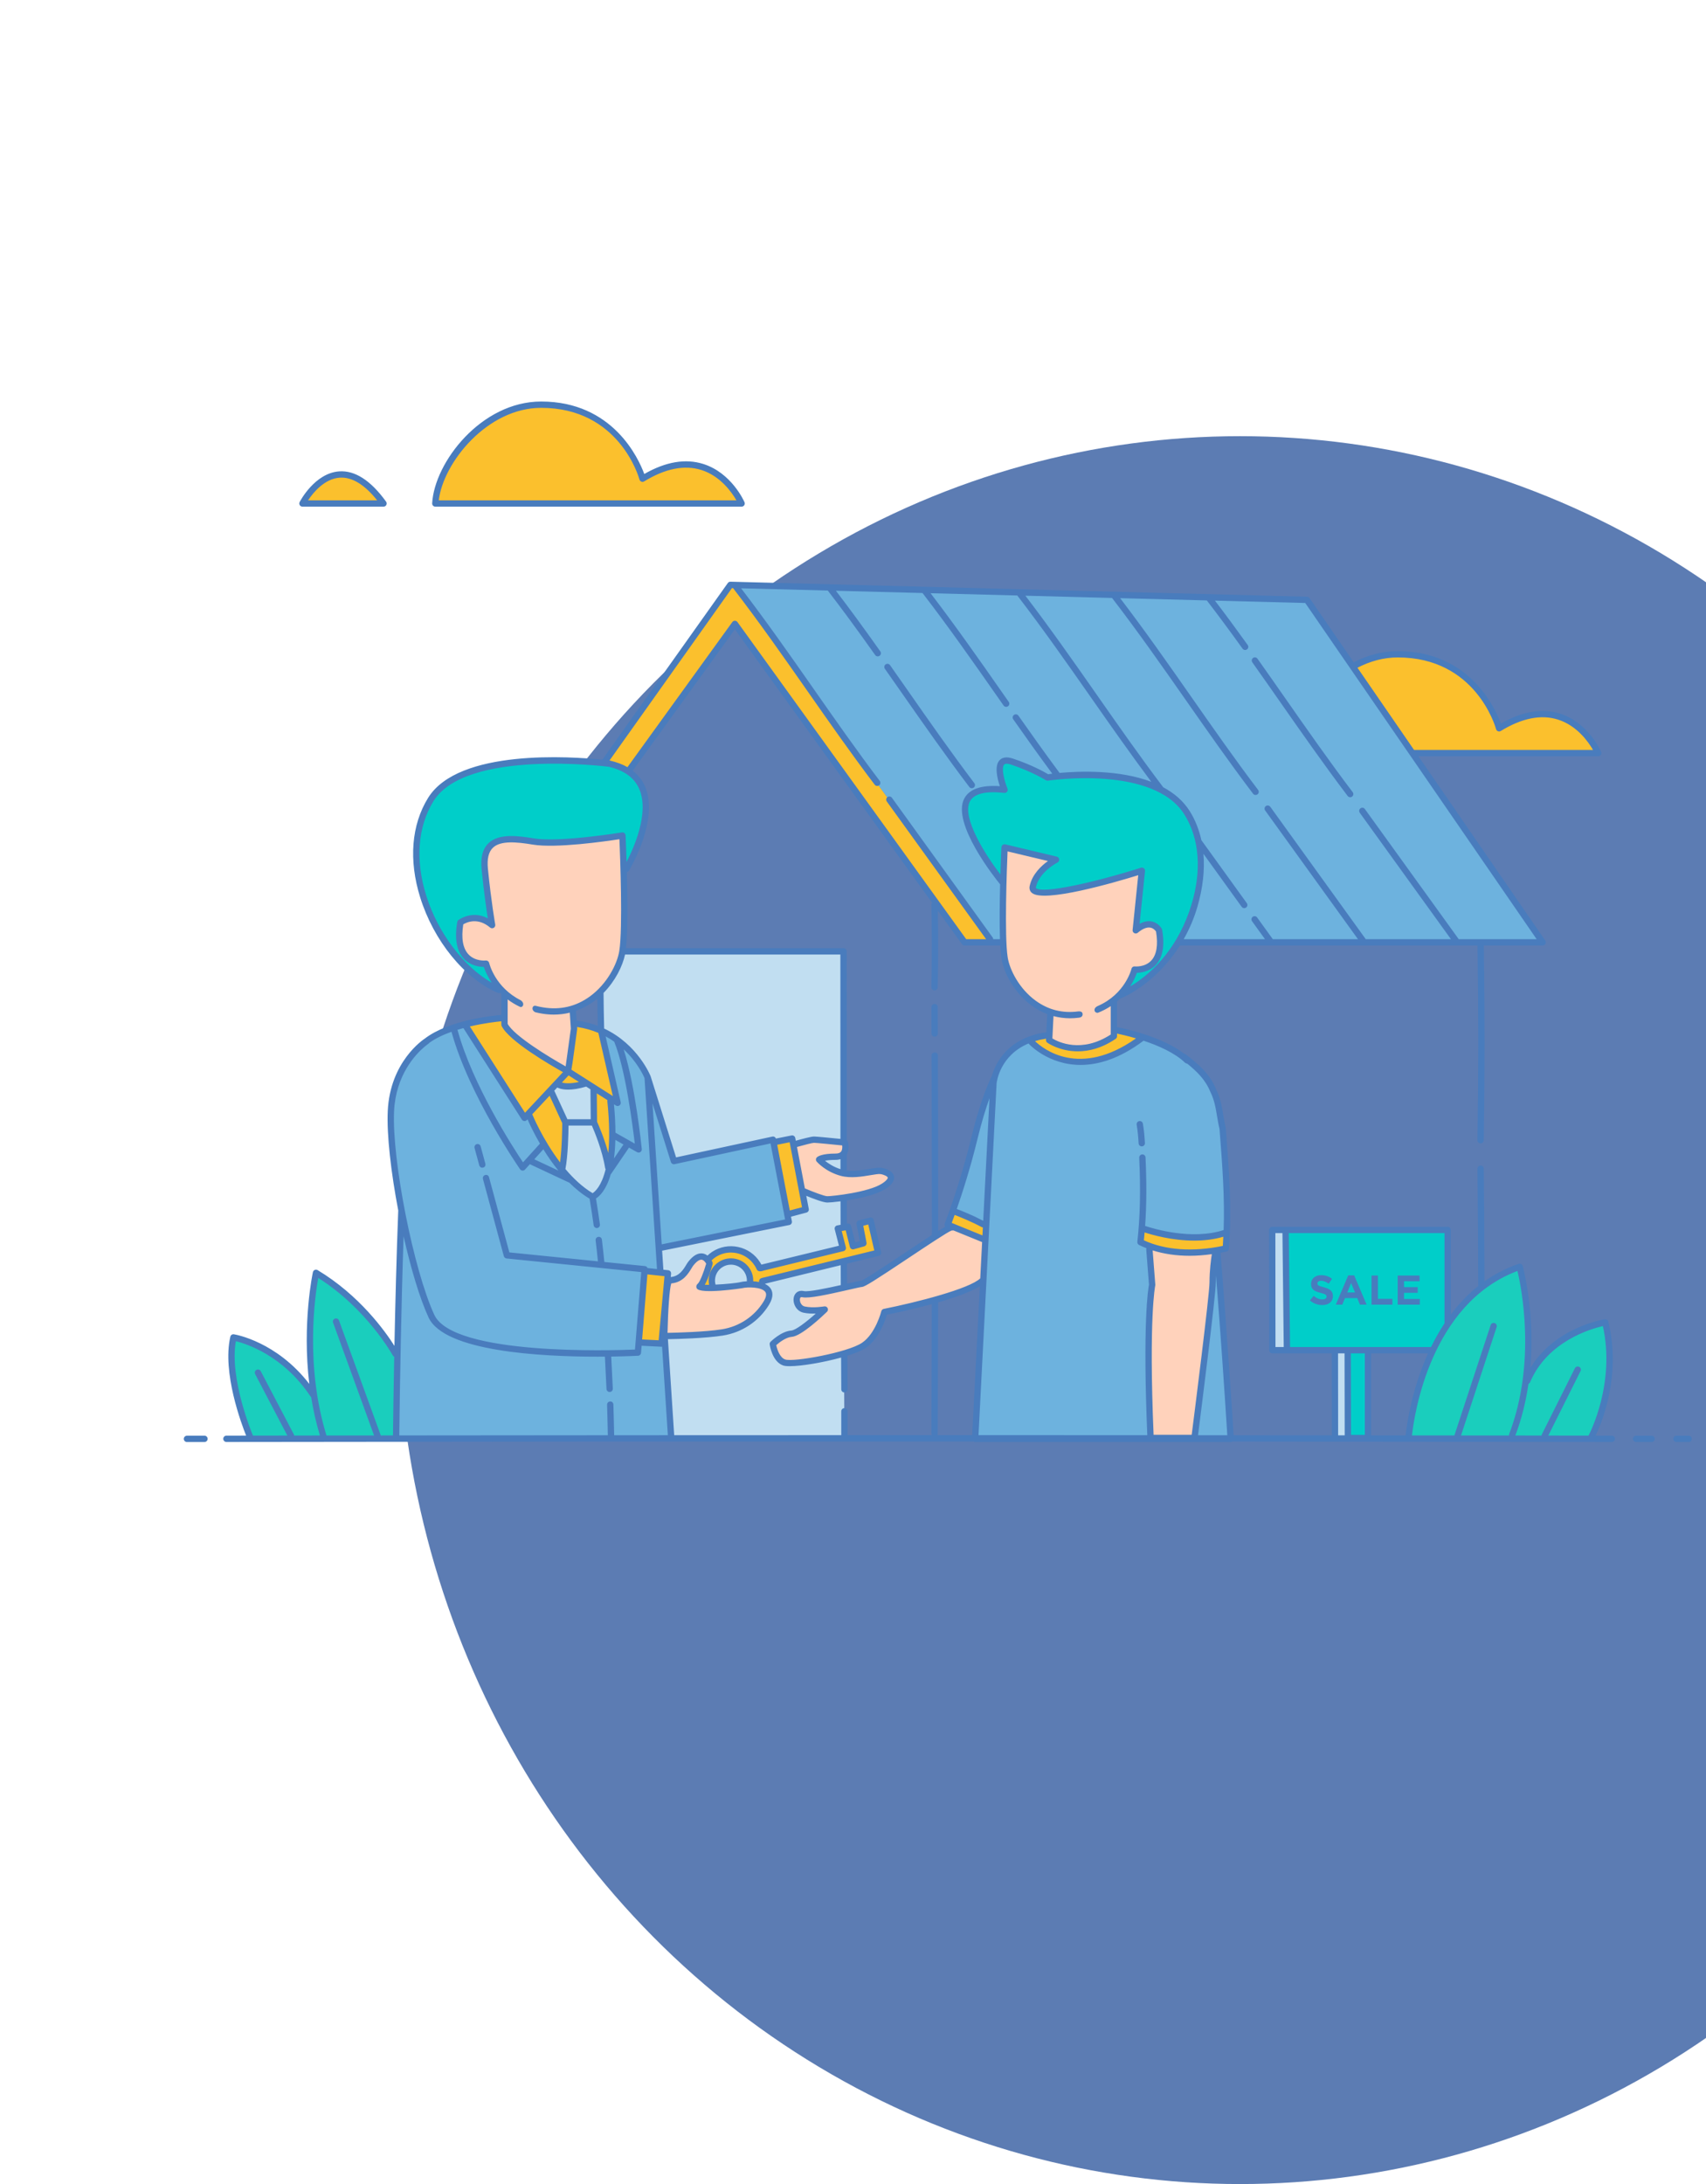
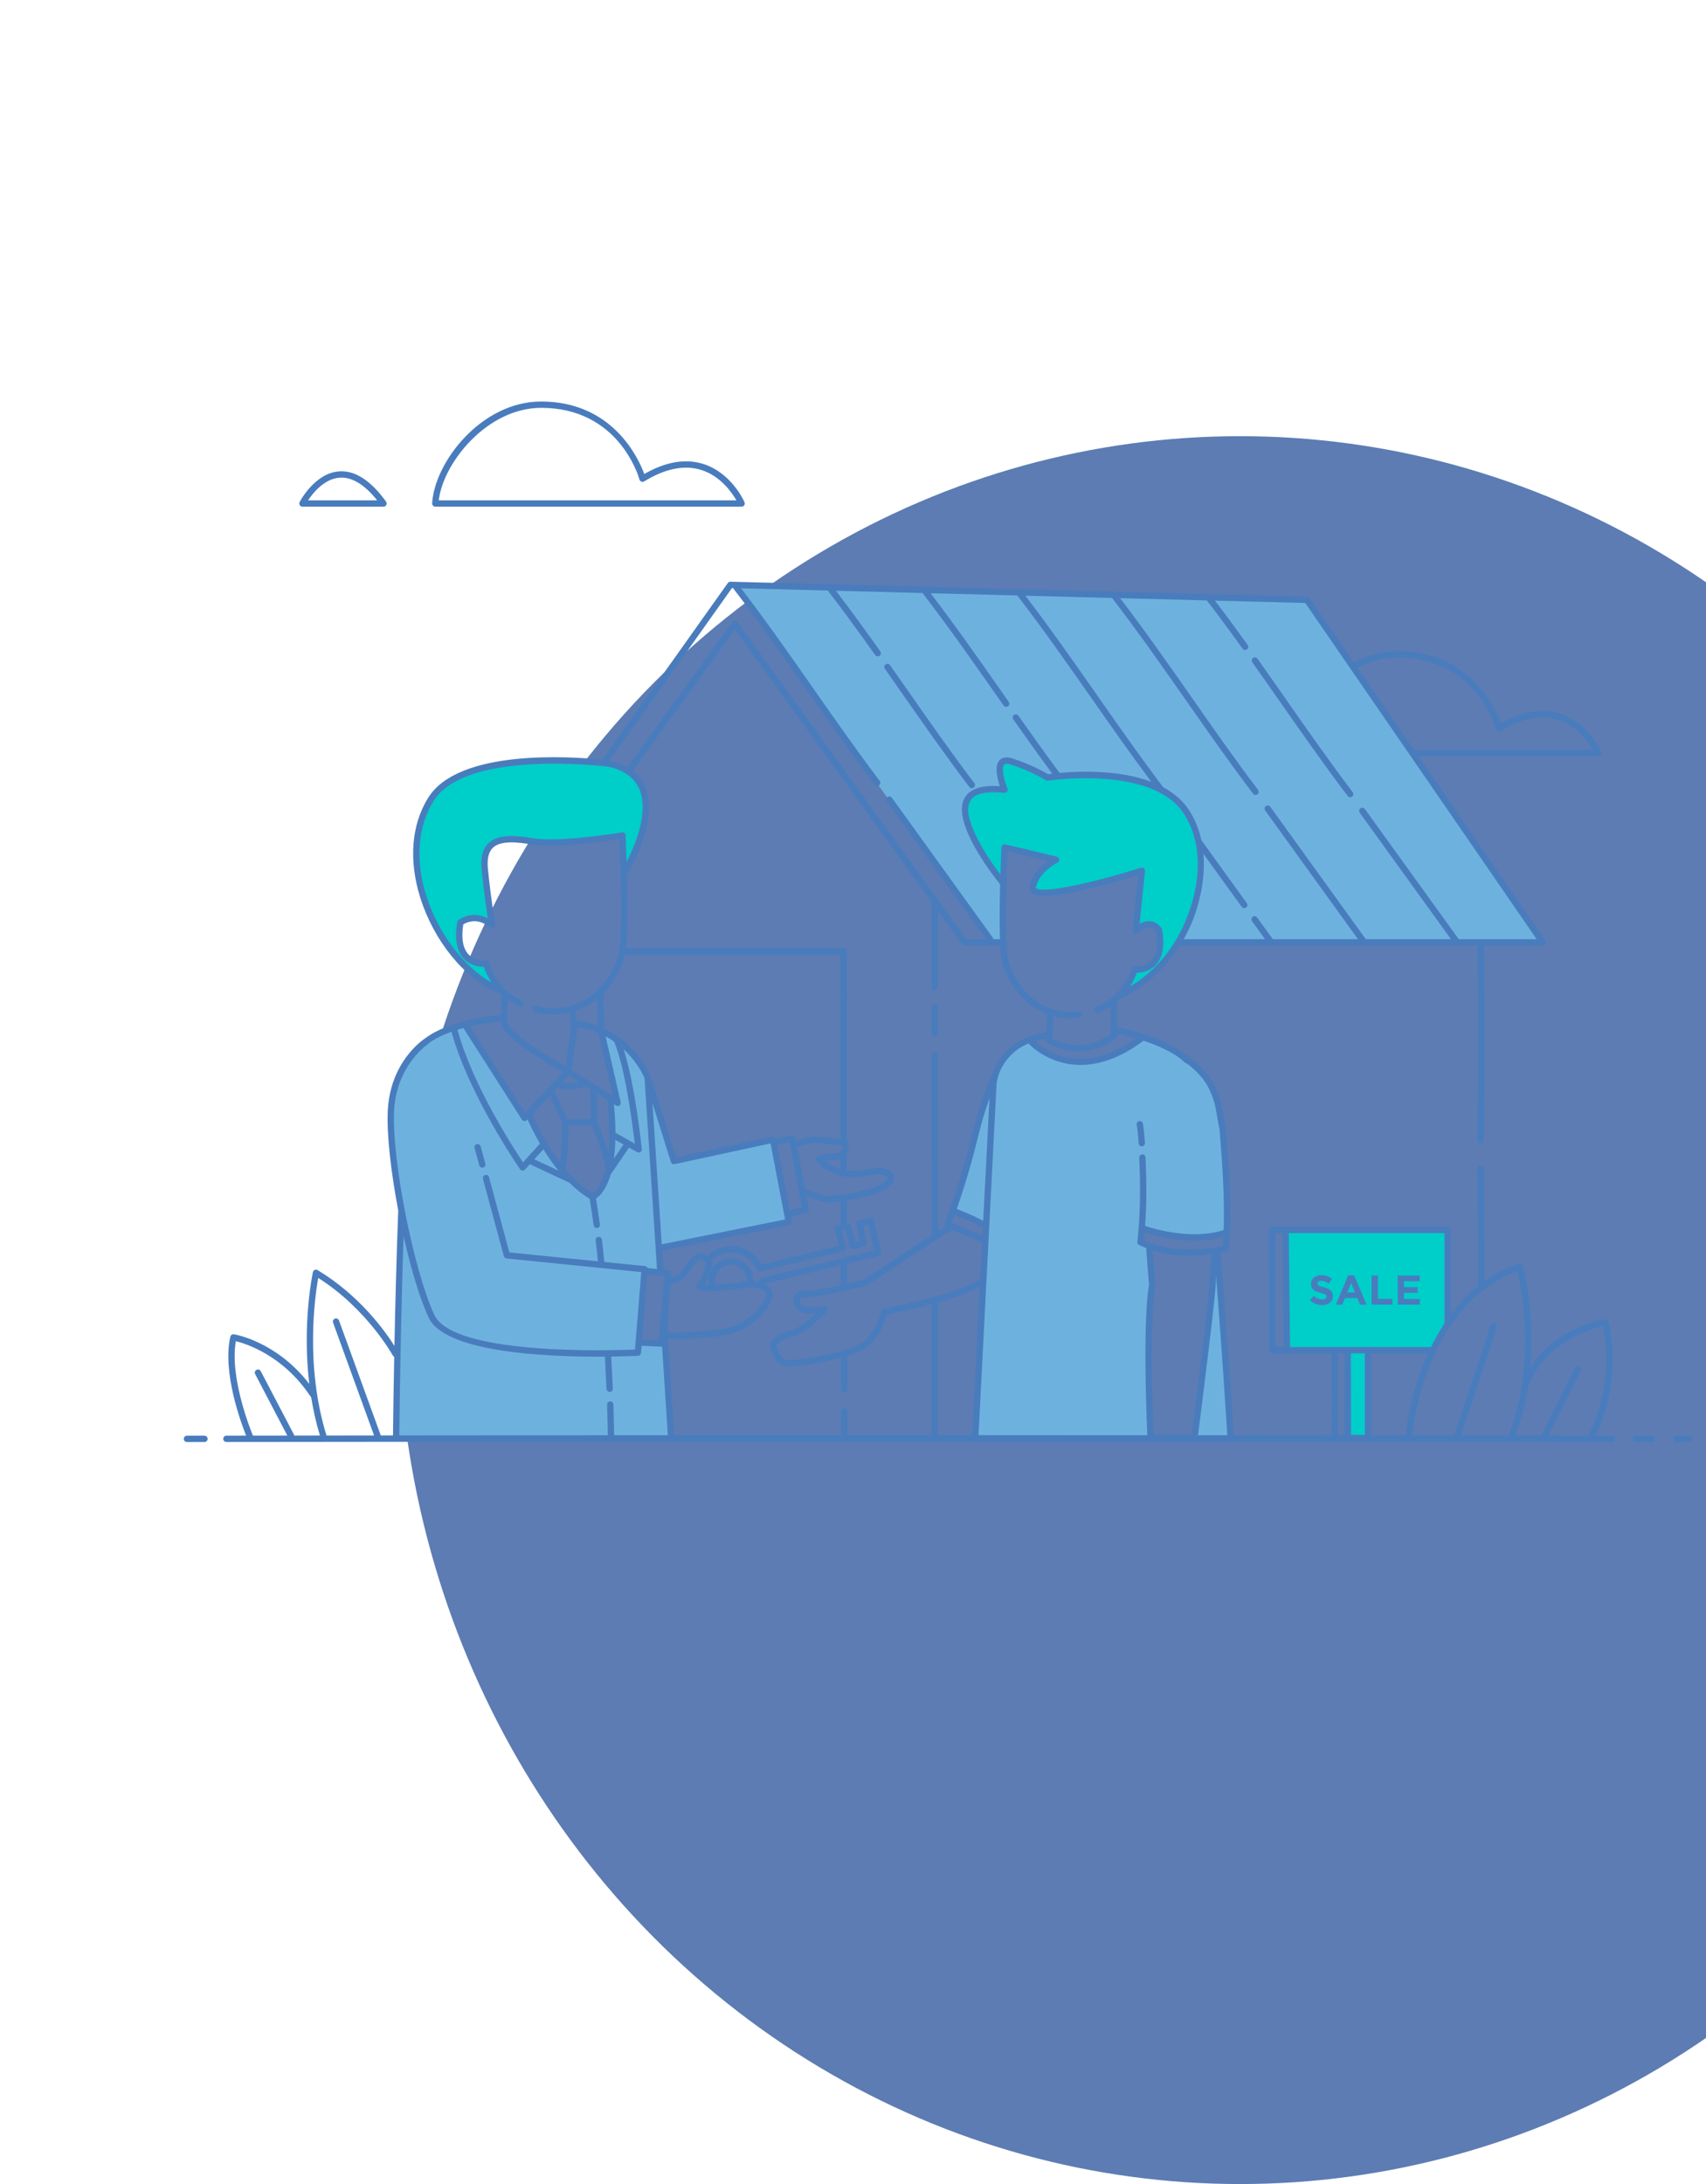
<svg xmlns="http://www.w3.org/2000/svg" width="540" height="691" viewBox="0 0 540 691" fill="none">
  <ellipse cx="392.5" cy="414.5" rx="266.5" ry="276.5" fill="#5C7CB3" />
-   <path fill-rule="evenodd" clip-rule="evenodd" d="M232.649 399.258C235.876 399.956 237.936 403.104 237.312 406.329C236.222 406.334 235.262 406.448 234.717 406.591C233.462 406.921 229.139 407.347 225.755 407.462C225.31 406.371 225.177 405.139 225.445 403.9C226.153 400.628 229.378 398.55 232.649 399.258ZM187.981 354.109L187.891 344.178L185.515 342.752C179.337 344.653 176.961 343.227 176.961 343.227L174.585 345.603L178.946 355.075C178.891 357.97 179.548 366.301 178.664 370.425L187.575 378.445C192.03 375.415 192.298 368.821 192.298 368.821C191.229 362.049 187.991 354.108 187.991 354.108H187.981V354.109ZM211.992 405.078C216.291 404.948 217.613 401.118 218.663 399.782C221.296 396.43 223.066 397.55 223.945 398.647C226.238 396.047 229.829 394.728 233.458 395.512C236.692 396.211 239.203 398.423 240.43 401.241L266.769 394.86L265.187 388.683L267.05 388.349C267.045 385.214 267.04 382.075 267.036 378.93C264.507 379.297 262.486 379.464 261.877 379.464C260.248 379.464 254.06 376.765 254.06 376.765L251.454 362.072C251.454 362.072 256.665 360.573 257.642 360.573C258.495 360.573 265.295 361.258 267.016 361.432C267 340.076 267 319.23 267 301C243.349 301 220.517 301 197.016 301C196.425 304.728 194.032 309.768 190.033 313.723C190.063 317.808 190.131 321.921 190.244 326.067C194.985 328.117 200.065 331.804 203.257 338.347C208.603 349.307 213.316 367.347 213.316 367.347L244.682 360.575L244.872 361.566L250.741 360.219L255.018 382.674L249.2 384.138L249.671 386.594L208.564 394.498L209.104 402.628L211.413 402.871L210.089 417.441L210.314 420.824C210.436 416.284 210.848 405.113 211.992 405.078ZM221.716 407.306C221.679 407.14 221.645 406.973 221.617 406.805C221.583 406.839 221.549 406.883 221.515 406.911C221.308 407.086 221.405 407.214 221.716 407.306ZM426.59 427.19H422.526L422.563 454.98H426.643L426.59 427.19ZM248.2 431.061C245.269 430.03 244.623 425.219 244.623 425.219C244.623 425.219 247.69 422.152 250.539 421.962C253.389 421.772 261.069 414.308 261.069 414.308C261.069 414.308 257.432 414.96 254.528 414.336C251.624 413.712 251.298 408.827 254.202 409.451C256.034 409.845 262.302 408.478 267.09 407.388C267.083 404.613 267.077 401.816 267.071 399.012L241.258 405.306C241.251 405.821 241.192 406.341 241.102 406.863C243.185 407.584 244.475 409.157 242.558 412.293C239.905 416.634 235.148 420.528 228.657 421.56C222.613 422.521 211.889 422.693 210.441 422.713L212.6 455.198H267.286C267.233 446.725 267.189 437.662 267.154 428.224C260.123 430.312 250.321 431.808 248.2 431.061ZM402.727 427.19H406.923V389.139H402.692L402.727 427.19ZM260.465 366.98C262.188 370.307 267.059 370.841 267.059 370.841L266.881 365.91L260.465 366.98Z" fill="#C1DEF1" />
-   <path fill-rule="evenodd" clip-rule="evenodd" d="M503.673 454.723H445.851C445.851 454.723 448.871 411.951 481.019 400.802C481.019 400.802 485.757 417.709 482.831 437.695L483.396 436.921C490.049 421.238 508.109 418.386 508.109 418.386C512.861 437.871 503.673 454.723 503.673 454.723ZM100.02 402.703C100.02 402.703 95.999 420.812 99.5 442.099L99.069 441.198C88.614 425.515 73.881 423.139 73.881 423.139C71.03 435.495 79.109 455.505 79.109 455.505H125.355L125.208 428.366C125.208 428.366 116.653 412.683 100.02 402.703Z" fill="#1ACEBD" />
-   <path fill-rule="evenodd" clip-rule="evenodd" d="M300.861 388.782C302.489 388.673 311.792 392.584 311.792 392.584L310.96 404.465C308.843 409.513 279.93 415.094 279.93 415.094C279.93 415.094 278.108 422.494 273.413 425.67C268.718 428.846 251.13 432.093 248.199 431.062C245.268 430.031 244.622 425.22 244.622 425.22C244.622 425.22 247.689 422.153 250.538 421.963C253.388 421.773 261.068 414.309 261.068 414.309C261.068 414.309 257.431 414.961 254.527 414.337C251.623 413.713 251.297 408.828 254.201 409.452C257.105 410.076 271.163 406.276 272.791 406.167C274.421 406.057 299.233 388.891 300.861 388.782ZM364.366 395.02L365.079 406.188C365.079 406.188 362.525 415.691 364.188 454.951C364.188 454.951 376.307 454.951 378.089 454.951C378.089 454.951 383.843 409.399 383.843 405.064C383.843 399.962 384.564 396.148 384.564 396.148C384.564 396.148 378.613 398.371 364.366 395.02ZM168.771 266.229C160.414 264.836 152.378 264.434 153.449 275.051C154.52 285.667 155.77 292.694 155.77 292.694C150.478 288.216 145.722 291.864 145.722 291.864C143.279 306.113 153.864 304.891 153.864 304.891C153.864 304.891 155.014 309.864 159.687 314.129V324.176C162.226 329.446 179.811 338.951 179.811 338.951C179.811 339.426 181.696 325.496 181.696 325.496L181.502 319.035C190.674 316.057 196.088 306.876 197.018 300.989C198.327 292.699 197.018 264.35 197.018 264.35C197.018 264.35 177.129 267.622 168.771 266.229ZM234.717 406.59C232.445 407.187 220.109 408.102 221.515 406.911C222.921 405.72 224.594 399.714 224.594 399.714C224.594 399.714 222.585 394.792 218.664 399.782C217.615 401.118 216.292 404.949 211.993 405.078C210.556 405.121 210.274 422.715 210.274 422.715C210.274 422.715 222.167 422.593 228.658 421.56C235.149 420.528 239.906 416.634 242.559 412.293C246.479 405.877 236.989 405.993 234.717 406.59ZM366.872 294.344C366.872 294.344 364.544 290.075 359.499 294.344L361.439 275.49C361.439 275.49 325.547 286.85 326.901 280.535C328.065 275.102 334.274 271.997 334.274 271.997L317.975 268.116C317.975 268.116 316.727 295.14 317.975 303.042C318.846 308.561 323.849 317.122 332.331 320.104L332.081 328.425C332.081 328.425 340.829 335.144 352.307 327.356L352.577 316.406C357.856 312.186 359.11 306.762 359.11 306.762C359.11 306.762 369.2 307.926 366.872 294.344ZM261.878 379.465C263.507 379.465 275.232 378.266 279.792 375.267C284.352 372.268 280.769 370.769 278.815 370.469C276.861 370.169 270.998 372.268 266.438 371.069C261.878 369.87 259.272 366.871 259.272 366.871C259.272 366.871 260.249 365.971 264.483 365.971C268.717 365.971 267.414 361.473 267.414 361.473C267.414 361.473 258.62 360.573 257.643 360.573C256.666 360.573 251.455 362.072 251.455 362.072L254.061 376.765C254.061 376.767 260.25 379.465 261.878 379.465Z" fill="#FFD2BB" />
  <path fill-rule="evenodd" clip-rule="evenodd" d="M375.797 257.25C387.827 276.654 373.081 306.923 355.229 314.685L354.82 314.296C358.218 310.576 359.11 306.762 359.11 306.762C359.11 306.762 369.2 307.926 366.871 294.344C366.871 294.344 364.543 290.075 359.498 294.344L361.438 275.49C361.438 275.49 325.546 286.85 326.9 280.535C328.064 275.102 334.273 271.997 334.273 271.997L317.974 268.116C317.974 268.116 317.755 272.86 317.593 278.949L316.81 278.206C316.81 278.206 290.421 246.772 317.974 249.877C317.974 249.877 313.317 238.623 320.302 240.951C327.287 243.279 331.556 245.996 331.556 245.996C331.556 245.996 365.53 240.69 375.797 257.25ZM192.915 241.621C192.915 241.621 147.131 235.579 136.36 252.951C123.74 273.306 139.21 305.06 157.937 313.203L158.365 312.796C154.8 308.893 153.866 304.891 153.866 304.891C153.866 304.891 143.281 306.112 145.724 291.864C145.724 291.864 150.48 288.216 155.772 292.694C155.772 292.694 154.522 285.667 153.451 275.051C152.38 264.435 160.415 264.836 168.773 266.229C177.13 267.622 197.02 264.35 197.02 264.35C197.02 264.35 197.249 269.327 197.42 275.715L198.241 274.935C198.239 274.935 215.201 246.728 192.915 241.621ZM406.923 389.139L407.351 427.19H426.601L426.644 454.98H433.004V427.19H453.45C454.796 424.372 456.377 421.547 458.229 418.821V389.138H406.923V389.139Z" fill="#00CEC9" />
  <path fill-rule="evenodd" clip-rule="evenodd" d="M313.574 297.416L232.034 185.062L413.683 189.792L488.297 298.148H372.795C380.385 285.688 383.303 269.355 375.798 257.25C365.531 240.69 331.558 245.996 331.558 245.996C331.558 245.996 327.289 243.28 320.304 240.951C313.319 238.622 317.976 249.877 317.976 249.877C290.423 246.772 316.812 278.206 316.812 278.206L317.595 278.949C317.429 285.142 317.322 292.726 317.562 298.148H305.329L313.574 297.416ZM383.843 405.746C383.843 410.021 378.089 454.951 378.089 454.951C376.307 454.951 364.188 454.951 364.188 454.951C363.717 443.984 363.553 435.349 363.56 428.598C363.562 412.627 364.489 406.92 364.662 405.994L364.069 394.961C364.084 394.965 364.098 394.967 364.114 394.971L364.088 394.487C363.027 394.071 361.992 393.581 361 393L361.644 388.637C361.644 388.637 376.411 394.025 388.29 389.955C388.735 378.85 387.869 368.302 386.999 357C385.811 334.069 361.643 328.263 361.643 328.263C339.879 344.804 325.87 328.901 325.87 328.901C325.87 328.901 319.989 331.099 317.791 333.891C316.226 335.879 313.026 341.915 308.464 360.683C306.118 370.335 303.527 378.402 301.884 383.172C303.947 383.996 308.411 385.84 311.91 387.713L308.665 455.238H389.55C389.55 455.238 388.072 431.463 386.037 405.358C385.789 402.157 383.843 400.715 383.843 405.746ZM244.683 360.574L213.317 367.346C213.317 367.346 208.604 349.306 203.258 338.346C200.143 331.961 195.231 328.301 190.59 326.221L195.496 348.693L193.518 347.372C197.021 375.059 187.536 378.633 187.536 378.633C185.041 377.207 171.625 367.752 167.298 352.261L166.031 353.682L147.896 323.906C143.482 324.988 138.669 326.669 135.219 329.255L135.14 329.088C135.14 329.088 124.447 336.217 123.734 351.543C123.391 358.91 124.781 370.805 127.065 382.797C125.752 416.622 125.356 455.236 125.356 455.236H212.605L210.565 425.256L202.268 424.731L204.644 402.157L209.107 402.627L208.567 394.497L249.674 386.593L244.683 360.574Z" fill="#6DB2DE" />
-   <path fill-rule="evenodd" clip-rule="evenodd" d="M301.574 383.436C301.574 383.436 306.61 385.313 311.317 387.832V391.872L300.03 387.238L301.574 383.436ZM361.644 388.637L361 393C372.069 399.475 388.426 395.02 388.426 395.02L388.604 389.852C376.673 394.125 361.644 388.637 361.644 388.637ZM202.267 424.733L209.396 425.089L211.416 402.871L204.644 402.158L202.267 424.733ZM203.376 151.455C203.376 151.455 196.96 128.033 171.296 128.033C153.475 128.033 138.505 146.465 137.792 159.296H234.743C234.743 159.297 225.475 137.911 203.376 151.455ZM95.733 159.297H121.396C106.426 138.624 95.733 159.297 95.733 159.297ZM474.515 230.426C474.515 230.426 468.099 207.004 442.435 207.004C437.381 207.004 432.557 208.489 428.222 210.906L447.063 238.268H505.881C505.881 238.267 496.614 216.881 474.515 230.426ZM191.336 241.438C192.351 241.546 192.915 241.621 192.915 241.621C195.347 242.178 197.311 243.011 198.882 244.052L232.614 197.396L305.327 298.149L313.575 297.416L231.832 184.782L191.336 241.438ZM352.987 325.883L353.02 327.832C339.443 336.965 330.921 327.713 330.921 327.713L325.949 328.985C327.03 330.147 340.764 344.132 361.645 328.263L352.987 325.883ZM250.743 360.218L244.874 361.565L249.203 384.138L255.021 382.674L250.743 360.218ZM272.099 387.079L273.294 393.355L269.994 394.282L268.412 388.105L265.187 388.684L266.769 394.861L240.43 401.242C239.202 398.424 236.691 396.212 233.458 395.513C229.829 394.728 226.238 396.048 223.945 398.648C224.375 399.184 224.593 399.715 224.593 399.715C224.593 399.715 223 405.425 221.616 406.806C221.644 406.975 221.678 407.141 221.715 407.307C222.352 407.495 223.911 407.525 225.754 407.462C225.309 406.371 225.176 405.139 225.444 403.9C226.151 400.629 229.376 398.551 232.647 399.258C235.874 399.956 237.934 403.104 237.31 406.329C238.545 406.324 239.943 406.462 241.1 406.863C241.19 406.341 241.249 405.82 241.256 405.306L277.929 396.364L275.571 386.19L272.099 387.079ZM190.628 326.401L181.643 323.735L181.696 325.497C181.696 325.497 179.811 339.427 179.811 338.952C179.811 338.952 162.227 329.447 159.687 324.177V322.308L148.188 324.391L166.028 353.684L167.295 352.263C168.866 355.72 172.65 363.404 177.93 369.952C178.683 365.588 178.892 357.79 178.943 355.077L174.582 345.605L176.958 343.229C176.958 343.229 179.334 344.655 185.512 342.754L187.888 344.18L187.978 354.111H187.987C187.987 354.111 191.393 362.457 192.492 369.202C193.682 364.458 194.388 357.496 193.514 347.375L195.492 348.696L190.628 326.401Z" fill="#FBC02D" />
  <path d="M361.758 355.511C362.131 357.615 362.288 359.699 362.402 361.639C362.434 362.19 362.014 362.663 361.463 362.696C361.443 362.697 361.423 362.698 361.403 362.698C360.878 362.698 360.437 362.288 360.406 361.757C360.296 359.878 360.144 357.863 359.79 355.861C359.693 355.317 360.056 354.798 360.6 354.702C361.151 354.604 361.662 354.968 361.758 355.511ZM151.726 368.8C151.726 368.8 152.108 369.646 152.921 369.413C153.844 369.148 153.644 368.227 153.644 368.227L152.144 362.688C152 362.156 151.453 361.836 150.917 361.985C150.384 362.129 150.069 362.678 150.213 363.212L151.726 368.8ZM534.515 454.237H530.652C530.099 454.237 529.652 454.684 529.652 455.237C529.652 455.79 530.099 456.237 530.652 456.237H534.515C535.068 456.237 535.515 455.79 535.515 455.237C535.515 454.684 535.067 454.237 534.515 454.237ZM522.773 454.237L517.878 454.23H517.877C517.325 454.23 516.878 454.677 516.877 455.229C516.876 455.781 517.323 456.229 517.876 456.23L522.771 456.237H522.772C523.324 456.237 523.771 455.79 523.772 455.238C523.773 454.686 523.326 454.238 522.773 454.237ZM511.188 455.221C511.187 455.773 510.74 456.219 510.188 456.219C510.187 456.219 510.187 456.219 510.186 456.219C470.271 456.159 430.19 456.118 390.04 456.091C389.89 456.177 389.728 456.237 389.552 456.237H308.667C308.472 456.237 308.294 456.163 308.134 456.059C229.165 456.05 150.131 456.102 71.669 456.218H71.668C71.116 456.218 70.669 455.772 70.668 455.22C70.667 454.667 71.114 454.219 71.667 454.218C73.744 454.215 75.831 454.213 77.909 454.21C76.467 450.626 70.292 434.256 72.909 422.913C73.028 422.4 73.526 422.066 74.043 422.15C74.624 422.243 87.569 424.476 97.9 437.852C95.581 418.519 99.001 402.686 99.046 402.485C99.116 402.172 99.332 401.91 99.627 401.783C99.923 401.658 100.261 401.679 100.537 401.845C113.812 409.81 121.914 421.178 124.847 425.814C125.111 412.718 125.5 397.272 126.056 382.972C123.772 371.007 122.383 359.096 122.737 351.498C123.465 335.846 134.015 328.892 134.468 328.589C134.469 328.588 134.47 328.588 134.471 328.588C142.051 322.771 155.861 321.343 158.691 321.107V314.507C158.558 314.38 158.435 314.251 158.307 314.123C158.189 314.17 158.066 314.203 157.938 314.203C157.805 314.203 157.669 314.177 157.54 314.12C146.922 309.503 137.289 297.649 132.999 283.92C129.323 272.153 130.215 260.968 135.512 252.424C145.184 236.825 180.95 239.357 190.66 240.356L230.376 184.46C230.569 184.189 230.884 184.027 231.217 184.04L413.713 188.792C414.032 188.8 414.329 188.961 414.51 189.225L428.507 209.553C432.743 207.352 437.442 206.004 442.437 206.004C465.108 206.004 473.266 224.015 475.071 228.935C481.842 225.051 488.126 223.986 493.757 225.764C502.691 228.587 506.638 237.492 506.802 237.87C506.936 238.179 506.905 238.535 506.72 238.816C506.535 239.097 506.221 239.267 505.884 239.267H448.968L489.123 297.581C489.334 297.887 489.357 298.284 489.185 298.613C489.012 298.942 488.671 299.148 488.3 299.148H469.669C469.999 319.648 469.997 340.374 469.656 360.773C469.647 361.32 469.201 361.756 468.656 361.756C468.651 361.756 468.645 361.756 468.639 361.756C468.086 361.746 467.647 361.291 467.656 360.739C467.996 340.351 467.998 319.636 467.668 299.147H373.481C368.42 307.136 361.407 313.011 354.477 316.023C354.476 316.023 354.476 316.023 354.475 316.023C354.19 316.294 353.892 316.56 353.579 316.825V324.974C355.991 325.437 367.759 327.917 374.829 333.382C375.006 333.404 375.18 333.456 375.329 333.575L375.862 334.001C379.178 336.647 382.939 339.648 384.93 344.627C386.296 347.352 386.761 350.139 387.21 352.834C387.425 354.125 387.648 355.461 387.971 356.756C387.985 356.81 387.994 356.865 387.998 356.921L388.105 358.314C389.063 370.734 389.967 382.464 388.998 395.076C388.964 395.514 388.647 395.88 388.218 395.975C387.584 396.116 386.958 396.226 386.33 396.344C388.448 422.276 390.115 448.256 390.482 454.089C400.85 454.096 411.204 454.105 421.56 454.114L421.532 428.187H407.397H407.351H402.727C402.175 428.187 401.728 427.74 401.727 427.188L401.692 389.137C401.692 388.871 401.797 388.617 401.985 388.429C402.173 388.241 402.426 388.136 402.692 388.136H406.691C406.691 388.152 406.691 388.167 406.691 388.182C406.768 388.163 406.843 388.136 406.923 388.136H458.228C458.781 388.136 459.228 388.583 459.228 389.136V415.872C461.683 412.616 464.55 409.561 467.897 406.902C467.878 394.516 467.805 382.117 467.654 369.766C467.647 369.213 468.09 368.76 468.641 368.753H468.654C469.201 368.753 469.647 369.192 469.654 369.74C469.8 381.6 469.87 393.505 469.893 405.4C473.077 403.15 476.66 401.253 480.692 399.855C480.953 399.764 481.239 399.786 481.483 399.913C481.728 400.041 481.909 400.264 481.983 400.529C482.039 400.727 485.95 415.039 484.391 432.806C492.137 420.047 507.257 417.506 507.953 417.396C508.47 417.313 508.958 417.641 509.081 418.146C513.27 435.326 506.954 450.27 505.052 454.21C506.762 454.213 508.48 454.214 510.189 454.217C510.741 454.22 511.188 454.668 511.188 455.221ZM483.806 437.824C483.034 443.155 481.728 448.692 479.653 454.179C482.417 454.183 485.181 454.186 487.943 454.19C487.951 454.058 487.983 453.926 488.046 453.8L498.502 432.89C498.75 432.396 499.35 432.198 499.844 432.443C500.338 432.69 500.538 433.291 500.291 433.785L490.086 454.193C494.327 454.199 498.576 454.203 502.814 454.21C503.191 453.498 511.374 437.701 507.356 419.559C503.672 420.39 489.829 424.322 484.318 437.312C484.215 437.552 484.026 437.724 483.806 437.824ZM446.937 454.14C451.426 454.145 455.915 454.149 460.4 454.154C460.407 454.081 460.402 454.008 460.426 453.935L471.832 419.243C472.005 418.719 472.57 418.432 473.095 418.605C473.62 418.778 473.905 419.343 473.733 419.868L462.459 454.157C467.535 454.163 472.598 454.17 477.67 454.177C477.645 454.011 477.645 453.841 477.709 453.673C486.362 431.012 481.555 407.319 480.319 402.118C452.618 412.54 447.602 448.001 446.937 454.14ZM427.592 428.189L427.641 453.98H432.003V428.189H427.592ZM434.003 454.128C437.644 454.132 441.289 454.134 444.927 454.138C445.241 451.149 446.719 439.907 452.015 428.19H434.002L434.003 454.128ZM403.726 426.189H406.34L405.935 390.138H403.693L403.726 426.189ZM408.34 426.189H452.957C454.19 423.666 455.603 421.143 457.228 418.695V390.138H407.935L408.34 426.189ZM423.559 454.118C424.253 454.119 424.947 454.119 425.641 454.12L425.592 428.19H423.531L423.559 454.118ZM272.854 424.842C277.167 421.924 278.942 414.925 278.96 414.855C279.053 414.478 279.356 414.189 279.735 414.114C290.237 412.024 306.919 407.72 310.276 404.457L310.866 392.982L301.801 389.289C301.588 389.301 301.379 389.314 301.181 389.327C300.027 389.724 293.073 394.354 287.474 398.082C276.988 405.062 273.798 407.102 272.86 407.165C272.431 407.193 270.563 407.621 268.585 408.073C261.813 409.624 256.041 410.873 253.993 410.429C253.544 410.333 253.418 410.471 253.377 410.517C253.186 410.729 253.092 411.298 253.298 411.934C253.388 412.215 253.76 413.148 254.739 413.359C257.41 413.931 260.859 413.331 260.894 413.325C261.324 413.247 261.759 413.463 261.959 413.853C262.159 414.243 262.082 414.72 261.766 415.026C260.44 416.315 253.667 422.756 250.606 422.961C248.839 423.079 246.727 424.663 245.701 425.58C245.989 426.977 246.84 429.523 248.533 430.119C251.098 431.019 268.295 427.925 272.854 424.842ZM203.252 423.78L208.487 424.042L210.331 403.763L204.92 403.193L203.252 423.78ZM191.701 369.916C191.623 369.799 191.56 369.67 191.537 369.522C190.667 364.013 188.147 357.957 187.34 356.109H179.955C179.931 358.692 179.786 365.646 178.97 369.864C181.463 372.821 184.349 375.561 187.578 377.5C188.366 377.002 190.411 375.234 191.701 369.916ZM144.811 325.815C149.543 343.201 162.388 363.035 165.548 367.751L170.907 361.828C168.895 358.372 167.565 355.477 166.98 354.132L166.76 354.367C166.57 354.569 166.305 354.683 166.03 354.683C166 354.683 165.969 354.682 165.939 354.679C165.631 354.651 165.354 354.482 165.188 354.222L146.68 325.274C146.058 325.442 145.435 325.622 144.811 325.815ZM187.864 316.894C186.123 318.155 184.262 319.117 182.32 319.801L182.524 322.875C184.978 323.21 187.203 323.801 189.218 324.567C189.15 321.685 189.098 318.811 189.071 315.955C188.68 316.277 188.28 316.592 187.864 316.894ZM180.866 338.435L193.976 346.778L189.395 326.791C187.394 325.948 185.154 325.293 182.66 324.918L182.694 325.429C182.699 325.496 182.696 325.563 182.687 325.629C182.687 325.629 182.231 328.998 181.768 332.366C181.337 335.502 181.083 337.346 180.866 338.435ZM192.243 348.438C192.23 348.31 192.246 348.186 192.279 348.069L188.907 345.923L188.988 354.889C189.414 355.833 191.251 360.025 192.54 364.778C192.943 360.713 192.957 355.399 192.243 348.438ZM177.858 342.502C178.568 342.705 180.263 342.98 183.246 342.32L179.975 340.239L177.858 342.502ZM175.429 345.1C175.448 345.131 175.477 345.153 175.492 345.187L179.601 354.11H186.981L186.895 344.644L185.541 343.783C183.115 344.504 181.227 344.744 179.828 344.744C177.643 344.744 176.615 344.187 176.445 344.086C176.43 344.077 176.423 344.062 176.408 344.053L175.429 345.1ZM168.467 352.543C168.476 352.563 168.494 352.575 168.502 352.596C168.55 352.715 171.736 360.477 177.286 367.763C177.902 363.125 177.956 356.577 177.96 355.327L173.969 346.66L168.467 352.543ZM169.118 366.787L176.753 370.364C174.929 368.122 173.337 365.802 171.985 363.619L169.118 366.787ZM194.334 366.53L197.351 362.1L194.779 360.646C194.718 362.847 194.565 364.808 194.334 366.53ZM200.931 361.826C200.245 356.107 197.987 338.241 194.411 329.566C193.57 328.976 192.668 328.413 191.699 327.891L196.47 348.707C196.561 349.103 196.404 349.514 196.072 349.748C195.741 349.981 195.301 349.993 194.958 349.774L194.338 349.379C194.651 352.728 194.796 355.712 194.805 358.364L200.931 361.826ZM205.934 340.493C205.938 340.504 205.938 340.517 205.942 340.529C205.945 340.538 205.952 340.543 205.955 340.552L213.998 366.177L244.473 359.597C244.735 359.54 245.011 359.591 245.236 359.741C245.412 359.857 245.527 360.033 245.601 360.227L250.547 359.238C250.811 359.187 251.08 359.24 251.302 359.389C251.523 359.537 251.676 359.769 251.726 360.031L251.893 360.91C253.58 360.435 256.757 359.575 257.645 359.575C258.424 359.575 263.424 360.067 266.026 360.329C266.003 340.777 266 321.253 266 302H197.845C197.052 305.695 194.764 310.349 191.039 314.149C191.069 317.88 191.132 321.642 191.232 325.418C201.941 330.448 205.886 340.369 205.934 340.493ZM279.243 374.432C280.74 373.448 281.049 372.787 281.002 372.576C280.921 372.206 279.904 371.649 278.663 371.459C278.118 371.378 276.885 371.583 275.58 371.802C272.932 372.248 269.305 372.861 266.184 372.037C261.381 370.774 258.633 367.66 258.518 367.528C258.163 367.119 258.198 366.503 258.596 366.136C258.892 365.863 260.194 364.972 264.485 364.972C265.327 364.972 265.915 364.759 266.234 364.338C266.627 363.819 266.645 363.002 266.575 362.394C263.08 362.04 258.279 361.575 257.645 361.575C257.158 361.578 254.582 362.229 252.269 362.882L254.764 375.981C257.26 377.056 260.939 378.467 261.879 378.467C263.417 378.466 274.953 377.252 279.243 374.432ZM249.998 382.978L253.864 381.948L249.949 361.397L246.01 362.185L249.998 382.978ZM264.484 366.972C262.92 366.972 261.849 367.1 261.138 367.245C262.149 368.073 263.826 369.205 266.037 369.905C266.036 368.853 266.034 367.802 266.033 366.75C265.599 366.884 265.093 366.972 264.484 366.972ZM206.541 349.099L209.454 393.688L248.505 385.81L243.894 361.768L213.528 368.325C213.021 368.435 212.518 368.139 212.363 367.647L206.541 349.099ZM209.978 401.715L211.52 401.877C212.064 401.934 212.461 402.417 212.412 402.962L212.314 404.035C214.988 403.786 216.241 401.77 217.154 400.265C217.414 399.837 217.638 399.468 217.877 399.163C219.389 397.238 220.908 396.363 222.392 396.575C223.005 396.661 223.509 396.925 223.934 397.25C224.407 396.804 224.909 396.383 225.468 396.023C227.914 394.448 230.827 393.919 233.67 394.534C236.513 395.149 238.947 396.834 240.523 399.279C240.702 399.557 240.86 399.829 241.01 400.103L265.55 394.128L264.219 388.932C264.15 388.662 264.196 388.377 264.346 388.143C264.496 387.91 264.737 387.748 265.011 387.7L266.073 387.509C266.067 385.033 266.061 382.557 266.055 380.079C264.01 380.345 262.433 380.466 261.877 380.466C260.579 380.466 257.268 379.189 255.212 378.34L256.002 382.486C256.1 383.002 255.784 383.505 255.277 383.639L250.375 384.945L250.655 386.404C250.759 386.943 250.408 387.465 249.871 387.573L209.585 395.701L209.978 401.715ZM228.5 420.573C234.01 419.696 238.823 416.489 241.705 411.771C242.54 410.406 242.714 409.378 242.223 408.718C241.056 407.148 236.558 407.14 234.971 407.556C234.845 407.59 221.578 409.61 220.53 407.6C220.336 407.227 220.308 406.622 220.868 406.148C221.559 405.562 222.754 402.478 223.527 399.807C223.267 399.338 222.752 398.642 222.11 398.555C221.405 398.458 220.459 399.115 219.45 400.4C219.285 400.609 219.09 400.93 218.864 401.303C217.848 402.976 216.175 405.734 212.478 406.051C211.891 407.719 211.433 414.92 211.292 421.697C214.313 421.642 223.261 421.406 228.5 420.573ZM226.49 406.433C229.563 406.292 233.243 405.944 234.464 405.623C234.842 405.523 235.55 405.419 236.415 405.37C236.456 404.34 236.191 403.324 235.621 402.439C234.889 401.303 233.758 400.52 232.437 400.235C232.078 400.157 231.716 400.119 231.356 400.119C230.396 400.119 229.454 400.394 228.627 400.927C227.491 401.659 226.708 402.79 226.422 404.111C226.254 404.893 226.289 405.682 226.49 406.433ZM276.735 395.627L274.831 387.412L273.258 387.814L274.278 393.167C274.375 393.678 274.066 394.177 273.566 394.317L270.266 395.245C270.007 395.315 269.73 395.284 269.496 395.148C269.263 395.013 269.094 394.791 269.027 394.53L267.676 389.254L266.425 389.479L267.74 394.614C267.806 394.873 267.766 395.147 267.629 395.377C267.492 395.607 267.268 395.771 267.008 395.834L241.797 401.972C241.545 402.048 241.022 402.244 240.515 402.22C240.475 402.217 240.436 402.216 240.397 402.208C240 402.159 239.626 401.959 239.422 401.411C239.284 401.04 239.062 400.703 238.844 400.365C237.558 398.369 235.571 396.993 233.25 396.491C232.619 396.354 231.983 396.287 231.352 396.287C229.664 396.287 228.008 396.77 226.555 397.707C226.073 398.017 225.643 398.382 225.237 398.768C225.397 399.049 225.494 399.268 225.522 399.337C225.606 399.542 225.619 399.77 225.56 399.983C225.325 400.827 224.288 404.41 223.081 406.48C223.467 406.497 223.932 406.5 224.444 406.495C224.268 405.578 224.267 404.628 224.47 403.688C224.869 401.845 225.961 400.267 227.546 399.247C229.131 398.225 231.019 397.882 232.862 398.281C234.705 398.679 236.282 399.772 237.304 401.357C238.086 402.571 238.457 403.962 238.413 405.374C239.024 405.411 239.651 405.484 240.262 405.609C240.162 404.479 241.105 404.311 241.805 404.176L276.735 395.627ZM268.107 399.798C268.114 402.072 268.123 403.887 268.131 406.125C268.133 406.125 268.135 406.124 268.137 406.124C270.655 405.548 272.044 405.233 272.65 405.176C273.791 404.788 280.757 400.151 286.365 396.417C290.07 393.95 292.859 392.105 294.963 390.743C294.965 372.458 294.937 353.612 294.876 333.968C294.874 333.416 295.321 332.967 295.873 332.965H295.876C296.427 332.965 296.874 333.41 296.876 333.962C296.936 353.151 296.964 371.577 296.964 389.465C297.897 388.878 298.635 388.433 299.215 388.106C298.981 387.833 298.894 387.45 299.036 387.093C299.082 386.976 303.739 375.199 307.481 359.803C309.788 350.312 312.155 344.149 313.958 340.338C315.151 336.317 319.043 328.284 331.204 326.584L331.491 320.843C329.809 320.202 328.193 319.343 326.673 318.243C320.97 314.113 317.698 307.713 316.986 303.201C316.819 302.144 316.697 300.754 316.608 299.15H305.325C305.004 299.15 304.702 298.996 304.514 298.735L296.853 288.12C296.994 296.137 296.984 303.701 296.819 312.362C296.808 312.907 296.363 313.342 295.819 313.342C295.812 313.342 295.806 313.342 295.799 313.342C295.247 313.331 294.808 312.875 294.818 312.322C294.996 303.016 294.996 294.988 294.818 286.288C294.813 286.037 294.909 285.812 295.059 285.634L232.61 199.104L200.266 243.839C202.023 245.196 203.344 246.881 204.205 248.906C208.648 259.355 199.484 274.798 199.092 275.45C198.94 275.704 198.692 275.856 198.423 275.908C198.642 284.148 198.754 294.637 198.151 300H267C267.552 300 268 300.447 268 301C268 320.694 268.003 340.678 268.026 360.688C268.189 360.815 268.316 360.988 268.376 361.196C268.449 361.447 268.997 363.556 268.032 365.203C268.034 366.917 268.036 368.63 268.038 370.344C270.427 370.63 273.06 370.197 275.248 369.829C276.843 369.56 278.103 369.348 278.967 369.481C279.555 369.571 282.515 370.125 282.956 372.149C283.382 374.103 281.094 375.608 280.341 376.103C277.525 377.954 272.275 379.133 268.055 379.792C268.06 382.246 268.066 384.698 268.072 387.15L268.236 387.121C268.754 387.03 269.252 387.35 269.382 387.857L270.71 393.043L272.142 392.641L271.118 387.267C271.019 386.747 271.341 386.242 271.852 386.111L275.326 385.221C275.587 385.157 275.864 385.196 276.094 385.335C276.324 385.474 276.488 385.701 276.549 385.964L278.907 396.138C279.031 396.671 278.702 397.204 278.171 397.335L268.107 399.798ZM310.975 390.867L311.106 388.325C310.962 388.318 310.817 388.285 310.681 388.212C307.298 386.402 303.798 385.007 302.176 384.394C301.788 385.472 301.471 386.321 301.25 386.904L310.975 390.867ZM313.207 347.463C312.003 350.802 310.704 355.01 309.424 360.275C307.162 369.579 304.573 377.562 302.844 382.508C304.434 383.106 307.808 384.447 311.213 386.234L313.207 347.463ZM296.822 453.56C296.821 453.745 296.756 453.909 296.668 454.058C300.355 454.058 304.039 454.06 307.726 454.06L310.149 406.94C307.19 408.792 302.129 410.559 296.946 412.047C296.924 426.15 296.883 439.957 296.822 453.56ZM388.477 454.09C387.605 440.164 386.333 421.622 384.901 403.483C384.866 404.22 384.843 404.978 384.843 405.746C384.843 409.732 380.074 447.301 379.208 454.085C382.297 454.087 385.389 454.088 388.477 454.09ZM365.688 406.443C365.696 406.542 365.689 406.641 365.667 406.738C365.646 406.833 363.59 416.744 365.146 453.951H377.208C378.01 447.664 382.843 409.584 382.843 405.746C382.843 401.946 383.322 398.407 383.577 396.795C381.181 397.126 378.83 397.312 376.56 397.312C372.348 397.312 368.4 396.732 364.847 395.608L365.688 406.443ZM387.058 394.18C387.127 393.208 387.168 392.248 387.216 391.284C384.189 392.176 381.044 392.518 378.03 392.518C371.004 392.518 364.702 390.706 362.305 389.922C362.233 390.756 362.158 391.586 362.071 392.407C368.769 395.533 377.584 396.158 387.058 394.18ZM375.899 336.602C375.65 336.497 375.408 336.375 375.155 336.28C371.884 333.092 366.586 330.794 361.969 329.266C354.276 335.035 347.547 336.928 342.043 336.928C331.749 336.928 325.73 330.336 325.639 330.233C325.612 330.202 325.602 330.163 325.579 330.13C316.444 333.96 315.492 342.363 315.45 342.786L309.729 454.06C327.545 454.062 345.352 454.068 363.153 454.076C361.663 418.52 363.412 407.863 363.685 406.458L362.825 395.373C362.812 395.212 362.848 395.062 362.905 394.922C362.1 394.607 361.309 394.272 360.554 393.894C360.179 393.706 359.961 393.305 360.007 392.889C360.884 384.994 361.071 376.539 360.596 366.281C360.571 365.729 360.997 365.261 361.549 365.236C362.096 365.205 362.568 365.637 362.594 366.189C362.972 374.331 362.927 381.346 362.464 387.862C364.977 388.708 377.224 392.462 387.317 389.163C387.675 378.824 386.915 368.89 386.112 358.469L386.011 357.159C385.679 355.814 385.454 354.467 385.237 353.163C384.793 350.497 384.374 347.978 383.107 345.446C381.524 341.502 378.664 338.857 375.899 336.602ZM353.577 327.017V327.847C353.577 328.178 353.413 328.489 353.139 328.674C348.705 331.684 344.587 332.631 341.16 332.631C335.374 332.632 331.554 329.93 331.494 329.886C331.221 329.688 331.066 329.365 331.083 329.028L331.103 328.622C329.844 328.815 328.683 329.078 327.618 329.401C330.094 331.792 341.67 341.188 359.585 328.523C356.909 327.737 354.687 327.244 353.577 327.017ZM351.577 318.327C350.389 319.11 349.052 319.827 347.533 320.427C347.275 320.529 346.544 320.316 346.455 319.722C346.316 318.794 347.286 318.37 347.464 318.293C356.186 314.508 358.114 306.63 358.136 306.536C358.25 306.04 358.725 305.7 359.225 305.767C359.255 305.767 362.365 306.08 364.383 303.933C366.107 302.098 366.623 298.994 365.919 294.706C365.717 294.415 365.105 293.662 364.109 293.484C362.997 293.291 361.63 293.848 360.143 295.105C359.831 295.369 359.394 295.417 359.031 295.226C358.671 295.036 358.462 294.645 358.503 294.239L360.288 276.895C352.88 279.185 330.254 285.802 326.568 282.453C325.973 281.912 325.744 281.156 325.922 280.323C326.726 276.571 329.651 273.886 331.71 272.413L318.921 269.368C318.699 274.697 317.894 296.118 318.961 302.885C319.588 306.856 322.636 312.847 327.846 316.619C331.843 319.513 336.351 320.649 341.258 319.996C341.463 319.969 342.634 319.87 342.685 320.82C342.742 321.889 341.647 321.963 341.375 321.997C340.469 322.11 339.57 322.167 338.681 322.167C336.895 322.167 335.151 321.927 333.463 321.478L333.109 328.552C334.96 329.674 342.316 333.326 351.578 327.309L351.577 318.327ZM377.139 286.189C380.382 275.494 379.695 265.432 374.949 257.777C365.15 241.974 332.045 246.931 331.713 246.985C331.477 247.02 331.228 246.971 331.023 246.84C330.981 246.814 326.758 244.156 319.989 241.9C319.379 241.696 318.291 241.426 317.85 241.896C316.861 242.958 317.892 247.058 318.9 249.494C319.036 249.821 318.988 250.195 318.775 250.478C318.561 250.76 318.221 250.911 317.864 250.87C311.974 250.209 308.319 251.104 307.01 253.541C304.284 258.622 312.089 270.718 316.656 276.68C316.8 271.966 316.959 268.461 316.977 268.07C316.991 267.772 317.136 267.496 317.374 267.317C317.611 267.137 317.919 267.071 318.207 267.143L334.506 271.023C334.915 271.12 335.219 271.463 335.268 271.88C335.316 272.297 335.098 272.701 334.723 272.89C334.665 272.919 328.926 275.856 327.879 280.743C327.844 280.909 327.872 280.935 327.914 280.973C329.997 282.869 346.442 279.185 361.138 274.535C361.457 274.433 361.809 274.5 362.072 274.713C362.333 274.926 362.469 275.255 362.435 275.591L360.717 292.276C362.038 291.553 363.304 291.299 364.498 291.523C366.673 291.929 367.708 293.785 367.751 293.864C367.804 293.961 367.84 294.066 367.858 294.174C368.725 299.229 368.04 302.98 365.822 305.322C363.833 307.425 361.183 307.761 359.844 307.785C359.535 308.694 358.888 310.29 357.728 312.097C365.776 307.307 373.333 298.739 377.139 286.189ZM429.679 211.259L447.588 237.267H504.232C502.789 234.755 499.177 229.567 493.134 227.665C487.783 225.98 481.696 227.197 475.036 231.278C474.767 231.443 474.435 231.47 474.146 231.355C473.854 231.24 473.632 230.993 473.549 230.69C473.293 229.764 467.007 208.003 442.433 208.003C437.901 208.004 433.595 209.24 429.679 211.259ZM413.148 190.778L384.568 190.034C387.791 194.251 391.2 198.863 394.935 204.065C395.257 204.513 395.155 205.138 394.706 205.461C394.529 205.587 394.326 205.649 394.124 205.649C393.812 205.649 393.506 205.504 393.311 205.232C389.206 199.514 385.496 194.511 381.996 189.968L354.557 189.253C362.329 199.416 369.776 210.038 376.986 220.35C383.83 230.138 390.907 240.26 398.229 249.918C398.563 250.358 398.476 250.985 398.037 251.319C397.856 251.456 397.643 251.522 397.433 251.522C397.13 251.522 396.831 251.386 396.635 251.126C389.289 241.437 382.201 231.299 375.346 221.496C367.846 210.77 360.096 199.698 351.996 189.187L324.563 188.473C332.355 198.658 339.822 209.307 347.049 219.643C353.862 229.386 360.907 239.459 368.194 249.078C371.617 250.916 374.58 253.389 376.648 256.725C378.363 259.491 379.553 262.544 380.266 265.805L394.653 285.744C394.976 286.192 394.876 286.817 394.427 287.14C394.25 287.267 394.045 287.329 393.843 287.329C393.532 287.329 393.227 287.185 393.031 286.914L380.92 270.128C381.369 275.337 380.724 280.966 379.048 286.786C377.974 290.514 376.473 293.977 374.672 297.149H400.416L396.306 291.453C395.983 291.005 396.083 290.38 396.532 290.057C396.98 289.735 397.605 289.836 397.928 290.283L402.882 297.149H429.842L400.459 256.423C400.136 255.975 400.236 255.35 400.685 255.027C401.134 254.704 401.759 254.806 402.081 255.253L432.31 297.149H459.271L430.4 257.136C430.077 256.688 430.177 256.063 430.626 255.74C431.075 255.417 431.699 255.519 432.022 255.966L461.737 297.149H468.639H468.656H486.397L413.148 190.778ZM192.927 240.615C192.976 240.621 193.016 240.627 193.045 240.63C195.174 241.116 197.028 241.815 198.609 242.72L231.802 196.81C231.99 196.55 232.292 196.396 232.613 196.396C232.934 196.396 233.236 196.55 233.424 196.811L305.838 297.149H312.136L280.694 253.571C280.371 253.123 280.472 252.498 280.92 252.175C281.368 251.853 281.993 251.953 282.316 252.401L314.215 296.613C314.332 296.776 314.376 296.962 314.385 297.149H316.518C316.338 292.042 316.424 285.423 316.567 279.784C315.133 278.037 301.046 260.426 305.245 252.597C306.836 249.631 310.607 248.334 316.481 248.737C315.695 246.412 314.682 242.36 316.384 240.533C317.3 239.551 318.724 239.371 320.618 240.003C326.634 242.008 330.634 244.275 331.768 244.954C332.059 244.912 332.512 244.852 333.078 244.784C328.609 238.741 324.386 232.791 320.72 227.576C320.403 227.124 320.511 226.5 320.963 226.182C321.415 225.865 322.038 225.974 322.357 226.425C326.207 231.902 330.668 238.19 335.385 244.54C341.702 243.962 354.264 243.496 364.418 247.356C357.886 238.601 351.547 229.568 345.407 220.787C337.89 210.037 330.122 198.937 322.001 188.404L294.555 187.689C302.394 197.93 309.886 208.603 317.133 218.968L319.298 222.065C319.614 222.518 319.504 223.141 319.052 223.458C318.877 223.58 318.678 223.639 318.48 223.639C318.165 223.639 317.854 223.49 317.66 223.212L315.494 220.115C307.96 209.338 300.168 198.215 292.001 187.624L264.592 186.91C268.822 192.433 273.237 198.456 278.649 206.092C278.968 206.543 278.862 207.167 278.411 207.486C278.236 207.611 278.034 207.67 277.834 207.67C277.521 207.67 277.212 207.524 277.017 207.248C271.2 199.039 266.537 192.696 262.02 186.843L234.578 186.128C242.425 196.373 249.943 207.091 257.218 217.494C264.063 227.283 271.141 237.406 278.464 247.065C278.797 247.505 278.712 248.132 278.271 248.466C278.09 248.603 277.878 248.669 277.668 248.669C277.366 248.669 277.067 248.533 276.87 248.273C269.523 238.583 262.434 228.444 255.578 218.64C248.014 207.823 240.197 196.652 232.022 186.061L231.691 186.052L192.927 240.615ZM155.66 310.921C154.236 308.82 153.475 306.937 153.13 305.916C151.745 305.898 148.953 305.56 146.859 303.349C144.544 300.904 143.829 296.982 144.735 291.695C144.778 291.447 144.912 291.224 145.112 291.07C145.159 291.033 149.392 287.874 154.405 290.551C153.949 287.634 153.158 282.145 152.452 275.15C152.059 271.254 152.792 268.494 154.691 266.713C157.904 263.701 163.726 264.375 168.934 265.241C177.032 266.591 196.657 263.395 196.854 263.362C197.133 263.317 197.423 263.392 197.646 263.572C197.868 263.752 198.002 264.017 198.016 264.303C198.034 264.694 198.187 268.069 198.333 272.681C200.542 268.431 205.6 257.284 202.366 249.685C200.842 246.102 197.586 243.717 192.691 242.595C192.332 242.553 147.517 236.852 137.209 253.477C132.223 261.519 131.404 272.119 134.905 283.322C138.599 295.146 146.729 305.827 155.66 310.921ZM160.688 316.206V323.933C162.778 327.738 173.652 334.37 179.047 337.387C179.409 334.871 180.159 329.395 180.692 325.461L180.355 320.396C178.714 320.798 177.023 321.004 175.296 321.004C174.084 321.004 172.857 320.904 171.617 320.703C170.858 320.58 170.138 320.425 169.441 320.252C169.224 320.198 168.504 319.722 168.549 319.009C168.596 318.253 169.259 318.151 169.484 318.21C170.261 318.413 171.076 318.589 171.938 318.729C177.346 319.609 182.312 318.445 186.691 315.273C192.168 311.307 195.371 305.007 196.03 300.833C197.162 293.665 196.291 270.84 196.067 265.513C191.71 266.185 175.98 268.445 168.607 267.215C163.524 266.368 158.487 265.9 156.061 268.173C154.647 269.499 154.118 271.716 154.444 274.95C155.499 285.408 156.743 292.449 156.755 292.519C156.829 292.934 156.635 293.351 156.27 293.561C155.905 293.77 155.446 293.73 155.125 293.457C151.208 290.144 147.689 291.815 146.639 292.453C145.948 296.868 146.511 300.07 148.313 301.974C150.465 304.247 153.717 303.901 153.75 303.898C153.789 303.893 153.828 303.891 153.866 303.891C154.326 303.891 154.734 304.208 154.84 304.666C154.93 305.049 156.76 312.391 164.81 316.465C165.026 316.574 165.743 317.183 165.609 317.896C165.476 318.606 164.868 318.684 164.59 318.553C163.12 317.858 161.827 317.06 160.688 316.206ZM158.688 324.176V323.119C157.2 323.26 153.216 323.707 148.724 324.76L166.178 352.061L178.203 339.205C174.213 336.974 161.077 329.364 158.787 324.61C158.722 324.475 158.688 324.326 158.688 324.176ZM137.472 415.995C143.449 428.892 193.709 427.282 200.986 426.981L202.973 402.46L160.345 398.162C159.932 398.12 159.588 397.828 159.48 397.429L152.865 373.004C152.865 373.004 152.644 372.119 153.49 371.784C154.298 371.465 154.732 372.247 154.732 372.247L161.23 396.241L189.263 399.067C189.038 396.855 188.802 394.643 188.532 392.437C188.465 391.889 188.855 391.39 189.403 391.324C189.954 391.243 190.45 391.645 190.517 392.195C190.805 394.55 191.056 396.911 191.294 399.272L204.149 400.568C204.527 400.606 204.825 400.857 204.962 401.185L207.96 401.501L204.013 341.08C203.673 340.283 201.713 335.997 197.407 331.99C201.097 343.528 203.052 362.686 203.143 363.558C203.182 363.93 203.01 364.292 202.697 364.497C202.531 364.606 202.34 364.661 202.149 364.661C201.98 364.661 201.81 364.618 201.657 364.531L199.099 363.085L193.466 371.357C193.424 371.418 193.373 371.467 193.321 371.516C191.892 376.496 189.792 378.454 188.638 379.185C189.087 381.869 189.512 384.623 189.894 387.398C189.969 387.945 189.587 388.45 189.04 388.525C188.994 388.532 188.948 388.535 188.902 388.535C188.41 388.535 187.982 388.173 187.913 387.672C187.52 384.824 187.085 381.996 186.622 379.247C184.275 377.848 182.111 376.079 180.143 374.119C180.057 374.104 179.972 374.078 179.89 374.039L167.716 368.335L166.179 370.034C165.989 370.244 165.719 370.363 165.437 370.363C165.416 370.363 165.395 370.362 165.374 370.361C165.07 370.341 164.791 370.185 164.617 369.935C164.454 369.7 148.42 346.544 142.912 326.44C140.324 327.36 137.851 328.517 135.857 329.965C135.786 330.074 135.692 330.171 135.577 330.248C135.557 330.262 135.145 330.536 134.498 331.073C134.414 331.15 134.324 331.224 134.243 331.302C134.239 331.301 134.235 331.299 134.231 331.298C131.445 333.692 125.26 340.243 124.733 351.587C124.017 366.953 130.923 401.864 137.472 415.995ZM127.75 391.137C127.021 412.6 126.584 437.062 126.389 454.148C148.362 454.124 170.375 454.106 192.4 454.091C192.328 450.936 192.247 447.069 192.157 444.438C192.138 443.886 192.57 443.423 193.122 443.405C193.694 443.348 194.137 443.818 194.156 444.37C194.247 447.021 194.328 450.922 194.4 454.09C200.063 454.086 205.729 454.084 211.394 454.081L209.564 426.058C209.508 426.068 209.456 426.09 209.397 426.09C209.38 426.09 209.363 426.09 209.346 426.089L203.09 425.776L202.908 428.022C202.867 428.521 202.464 428.914 201.964 428.94C201.428 428.968 198.214 429.128 193.471 429.197C193.65 432.659 193.815 436.061 193.971 439.35C193.997 439.902 193.571 440.371 193.019 440.397C193.003 440.398 192.987 440.398 192.971 440.398C192.441 440.398 191.999 439.981 191.973 439.446C191.815 436.133 191.65 432.708 191.469 429.22C190.71 429.226 189.925 429.23 189.109 429.23C171.247 429.23 140.651 427.618 135.656 416.837C132.857 410.795 130.041 401.309 127.75 391.137ZM103.342 454.177C108.364 454.171 113.378 454.163 118.404 454.157L105.427 418.47C105.239 417.95 105.506 417.377 106.025 417.189C106.542 417.001 107.118 417.267 107.307 417.787L120.532 454.155C121.819 454.154 123.102 454.151 124.39 454.15C124.444 449.578 124.563 440.466 124.778 429.248C124.598 429.16 124.435 429.034 124.331 428.845C124.249 428.694 116.128 414.05 100.728 404.313C99.711 409.982 96.509 432.037 103.342 454.177ZM80.049 454.208C83.68 454.203 87.319 454.199 90.952 454.194L80.767 434.751C80.511 434.262 80.7 433.657 81.189 433.401C81.678 433.143 82.282 433.335 82.539 433.823L92.995 453.783C93.064 453.914 93.095 454.052 93.103 454.191C95.821 454.187 98.54 454.184 101.259 454.18C100.024 450.077 99.123 445.984 98.483 441.997C98.391 441.93 98.304 441.853 98.237 441.753C89.637 428.853 78.006 425.157 74.658 424.33C72.521 436.248 79.951 453.932 80.029 454.113C80.042 454.144 80.039 454.176 80.049 454.208ZM294.977 454.057C294.887 453.906 294.821 453.739 294.822 453.55C294.882 440.13 294.923 426.512 294.945 412.605C289.055 414.211 283.342 415.424 280.731 415.953C280.166 417.869 278.165 423.664 273.975 426.498C272.764 427.317 270.695 428.151 268.232 428.92C268.249 432.28 268.268 436.34 268.288 439.551C268.291 440.103 267.847 440.553 267.294 440.557H267.288C266.739 440.557 266.291 440.114 266.288 439.563C266.269 436.547 266.252 432.633 266.235 429.508C260.596 431.069 253.689 432.24 249.984 432.24C249.052 432.24 248.324 432.166 247.868 432.006C244.399 430.785 243.662 425.575 243.632 425.354C243.59 425.045 243.695 424.735 243.916 424.514C244.052 424.378 247.285 421.178 250.472 420.965C251.825 420.875 255.298 418.193 258.216 415.594C257.012 415.636 255.607 415.592 254.319 415.315C252.951 415.021 251.858 413.987 251.394 412.549C250.98 411.267 251.172 409.975 251.894 409.177C252.5 408.505 253.394 408.254 254.413 408.475C255.936 408.802 261.844 407.548 266.134 406.58C266.125 404.345 266.117 402.554 266.11 400.288L242.211 406.137C242.208 406.173 242.205 406.209 242.201 406.245C242.854 406.563 243.422 406.978 243.829 407.527C244.535 408.475 245.035 410.162 243.413 412.816C240.225 418.034 234.904 421.582 228.816 422.549C223.427 423.406 214.553 423.641 211.416 423.699L213.401 454.08C231.025 454.071 248.653 454.065 266.289 454.062V446.51C266.289 445.957 266.737 445.51 267.289 445.51C267.841 445.51 268.289 445.957 268.289 446.51V454.062C277.184 454.059 286.08 454.057 294.977 454.057ZM64.728 454.229C64.727 454.229 64.727 454.229 64.728 454.229L59.177 454.237C58.625 454.238 58.177 454.686 58.178 455.239C58.179 455.791 58.626 456.237 59.178 456.237H59.179L64.728 456.229C65.28 456.228 65.728 455.78 65.727 455.228C65.726 454.676 65.279 454.229 64.728 454.229ZM295.853 327.993C295.854 327.993 295.855 327.993 295.856 327.993C296.408 327.991 296.855 327.542 296.853 326.99L296.822 318.615C296.82 318.064 296.373 317.619 295.822 317.619C295.821 317.619 295.82 317.619 295.818 317.619C295.266 317.621 294.82 318.07 294.822 318.623L294.853 326.996C294.854 327.548 295.302 327.993 295.853 327.993ZM285.493 219.311C292.355 229.125 299.451 239.273 306.815 248.987C307.011 249.247 307.31 249.383 307.613 249.383C307.823 249.383 308.036 249.317 308.217 249.18C308.656 248.847 308.743 248.219 308.409 247.779C301.068 238.095 293.984 227.964 287.132 218.165C285.331 215.59 283.53 213.014 281.723 210.444C281.406 209.992 280.782 209.884 280.33 210.201C279.878 210.518 279.769 211.142 280.087 211.594C281.893 214.163 283.693 216.737 285.493 219.311ZM405.268 222.181C412.125 231.989 419.217 242.131 426.577 251.839C426.773 252.099 427.072 252.235 427.375 252.235C427.585 252.235 427.798 252.169 427.979 252.032C428.418 251.699 428.505 251.071 428.171 250.631C420.834 240.953 413.754 230.828 406.907 221.035C403.957 216.816 401.008 212.598 398.029 208.4C397.709 207.95 397.086 207.843 396.634 208.163C396.184 208.482 396.078 209.107 396.398 209.557C399.373 213.751 402.32 217.966 405.268 222.181ZM137.065 159.984C136.876 159.785 136.778 159.516 136.793 159.241C137.514 146.272 152.319 127.033 171.296 127.033C193.967 127.033 202.126 145.044 203.93 149.964C210.701 146.08 216.98 145.012 222.615 146.793C231.548 149.615 235.496 158.521 235.66 158.899C235.794 159.208 235.764 159.564 235.578 159.845C235.392 160.126 235.079 160.296 234.742 160.296H137.791C137.517 160.297 137.254 160.184 137.065 159.984ZM138.882 158.297H233.094C231.651 155.786 228.04 150.597 221.996 148.695C216.647 147.012 210.558 148.228 203.899 152.308C203.631 152.473 203.303 152.502 203.009 152.385C202.717 152.27 202.495 152.023 202.412 151.72C202.157 150.794 195.871 129.033 171.296 129.033C154.221 129.034 140.284 146.373 138.882 158.297ZM94.879 159.817C94.697 159.519 94.685 159.148 94.845 158.838C95.037 158.466 99.65 149.712 107.311 149.138C112.326 148.758 117.334 151.984 122.206 158.711C122.426 159.015 122.457 159.418 122.287 159.752C122.116 160.087 121.772 160.297 121.396 160.297H95.733C95.384 160.297 95.06 160.115 94.879 159.817ZM97.51 158.297H119.381C115.354 153.254 111.34 150.839 107.468 151.132C102.66 151.487 99.085 155.931 97.51 158.297ZM418.988 407.262C417.396 406.854 417.002 406.657 417.002 406.051V406.026C417.002 405.579 417.409 405.223 418.186 405.223C418.963 405.223 419.764 405.565 420.58 406.13L421.633 404.605C420.698 403.855 419.555 403.434 418.213 403.434C416.332 403.434 414.99 404.539 414.99 406.209V406.235C414.99 408.063 416.187 408.576 418.042 409.049C419.581 409.444 419.896 409.707 419.896 410.22V410.246C419.896 410.785 419.396 411.114 418.567 411.114C417.515 411.114 416.647 410.679 415.819 409.996L414.622 411.43C415.726 412.416 417.134 412.904 418.528 412.904C420.514 412.904 421.909 411.878 421.909 410.05V410.024C421.908 408.419 420.855 407.748 418.988 407.262ZM428.629 403.5L432.575 412.772H430.458L429.616 410.707H425.722L424.88 412.772H422.815L426.761 403.5H428.629ZM428.893 408.919L427.669 405.933L426.446 408.919H428.893ZM436.154 403.565H434.128V412.772H440.744V410.93H436.154V403.565ZM444.414 410.971V409.037H448.755V407.235H444.414V405.367H449.347V403.565H442.402V412.772H449.413V410.97H444.414V410.971Z" fill="#497CBD" />
</svg>